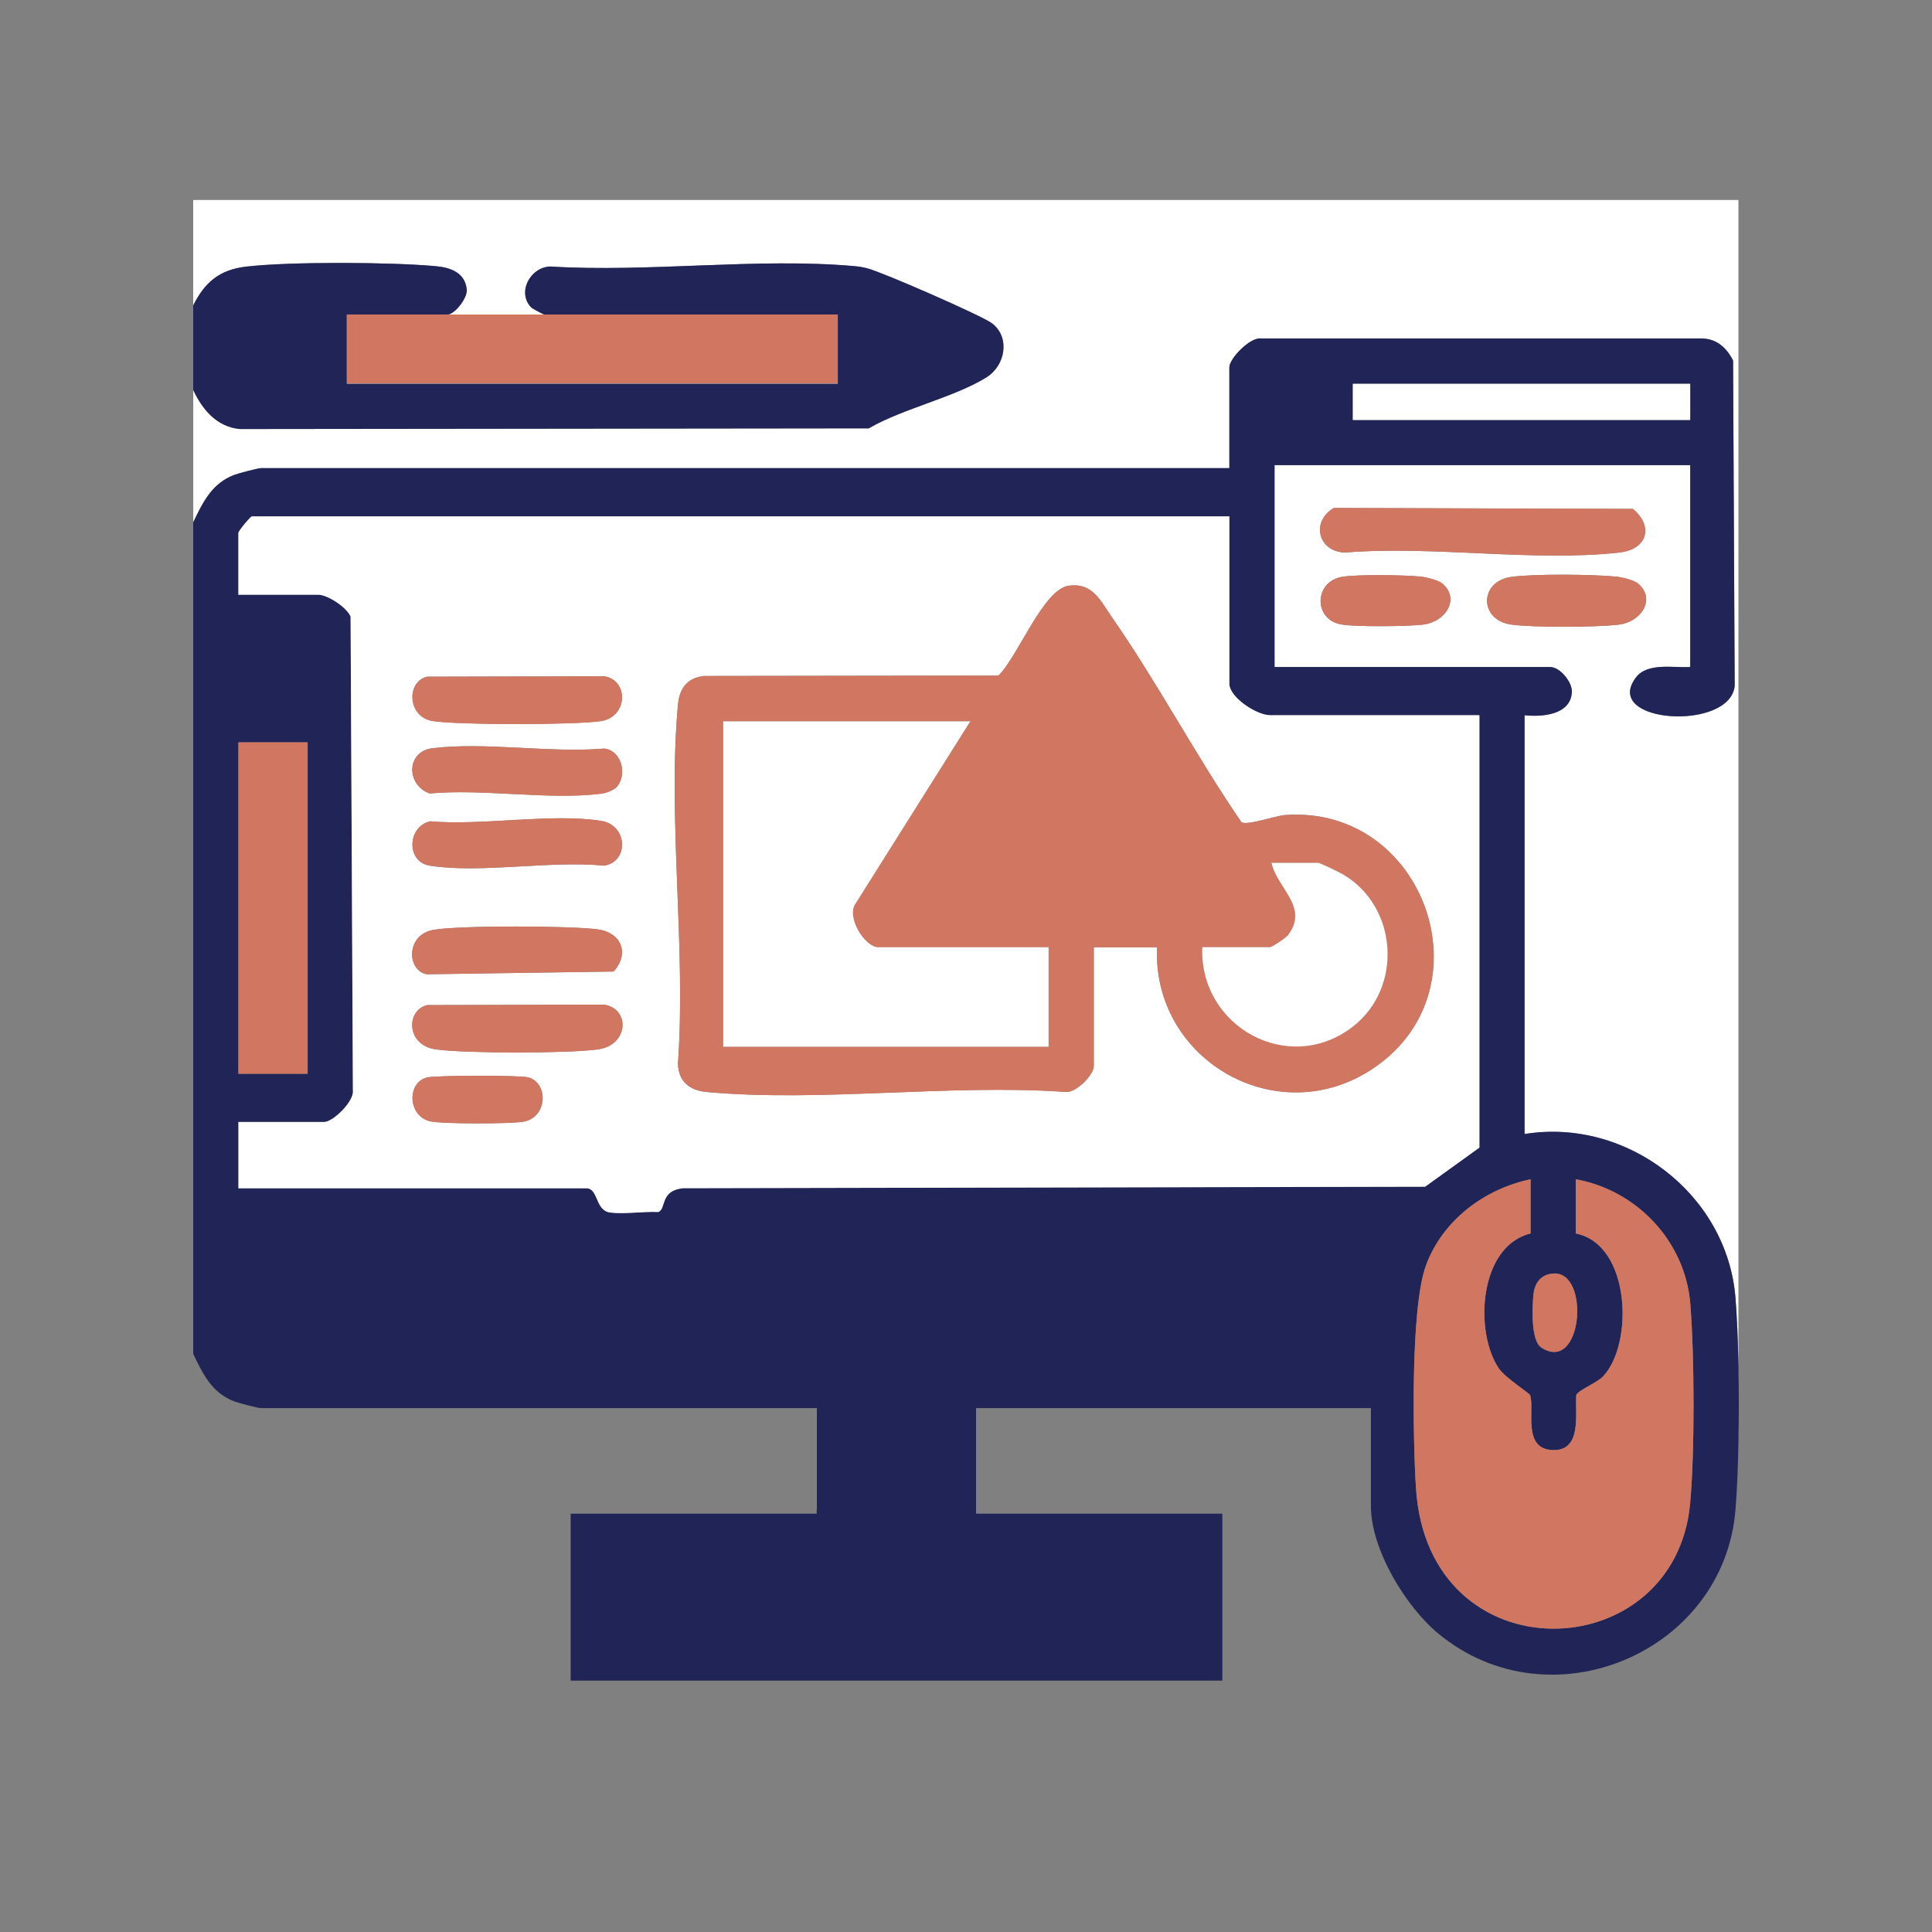
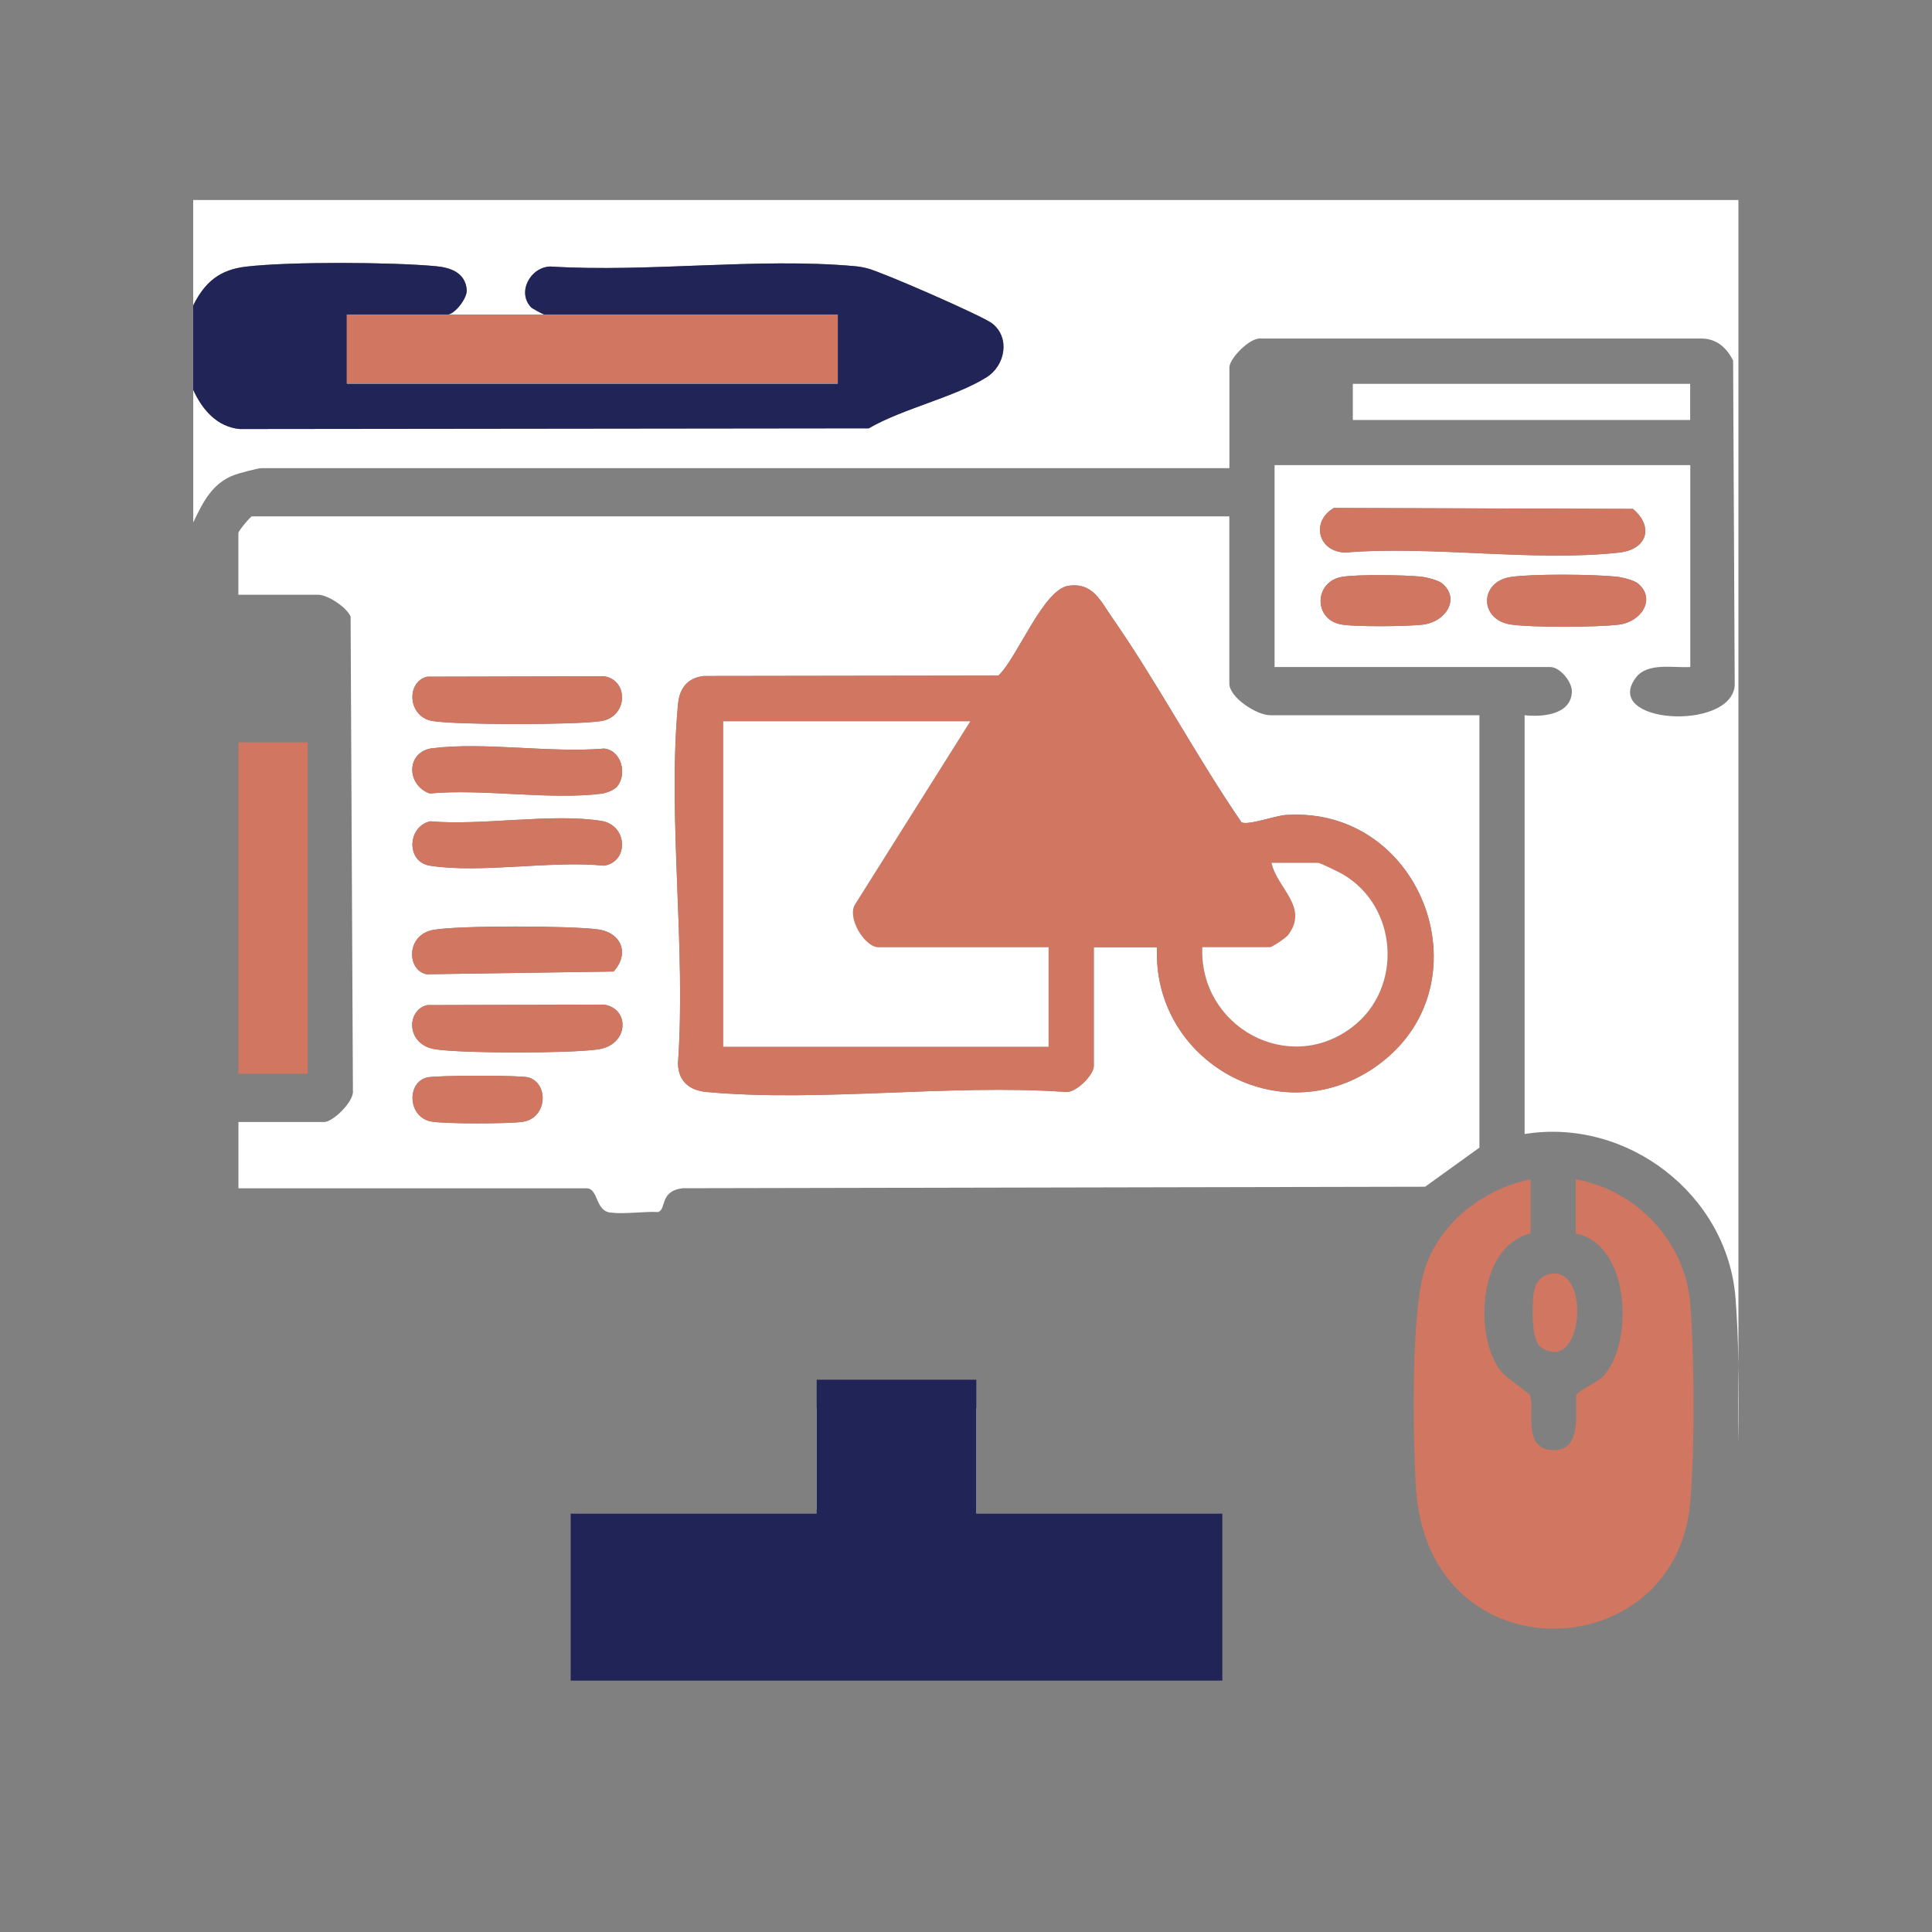
<svg xmlns="http://www.w3.org/2000/svg" id="Layer_1" version="1.1" viewBox="0 0 360 360">
  <rect x="0" y="0" width="360" height="360" fill="#808080" stroke="none" />
  <defs>
    <style>
      .st0 {
        fill: #fff;
      }

      .st1 {
        fill: #d17660;
      }

      .st2 {
        fill: #212456;
      }
    </style>
  </defs>
  <g>
    <g>
      <path class="st0" d="M323.92,254.22v14.68c.1-4.79.1-9.89,0-14.68ZM36,37.27v19.65c2.18-4.37,4.91-6.66,9.88-7.24,8.18-.95,27.01-.85,35.33-.08,2.72.24,5.47,1.19,5.76,4.37.15,1.62-2.3,4.63-3.55,4.63h-18.8v12.9h91.49v-12.9h-54.72c-.14,0-2.24-1.14-2.38-1.28-2.77-2.8-.22-7.56,3.55-7.66,18.25,1.14,38.67-1.68,56.67-.06.89.08,1.54.19,2.39.41,2.6.62,21.43,8.84,23.26,10.26,3.38,2.63,2.46,7.85-1.06,10.04-5.99,3.74-15.61,5.82-21.93,9.51l-117.18.13c-4.29-.38-7.05-3.67-8.7-7.31v24.7c1.8-3.76,3.51-7.31,7.7-8.86.77-.29,4.37-1.24,4.93-1.24h180.44v-18.8c0-1.61,3.82-5.62,5.89-5.36h81.98c2.9-.01,4.76,1.68,5.99,4.1l.3,60.63c-.87,8.53-24.87,6.99-18.4-1.57,2.15-2.85,6.99-1.76,10.12-1.95v-37.62h-77.46v37.62h51.36c1.8,0,4.14,2.76,4.04,4.69-.24,4.25-5.56,4.65-8.81,4.29v78.04c19.02-3.09,37.79,11.19,39.3,30.58.28,3.47.46,7.76.54,12.33V37.27H36ZM248.54,94.65l55.73.18c3.94,3.32,2.66,7.55-2.52,8.13-15.84,1.79-34.89-1.33-51.07,0-5.07-.1-6.48-5.76-2.14-8.31ZM265.22,116.39c-2.76.34-13.08.47-15.55-.08-4.98-1.11-4.75-8,.48-8.84,2.95-.46,11.43-.34,14.56-.03,1.05.1,3.28.65,4.04,1.29,3.39,2.87.6,7.13-3.53,7.65ZM281.59,116.38c-6-.84-6-8.03,0-8.88,4.17-.6,15.28-.49,19.6-.05,1.05.1,3.28.65,4.04,1.29,3.39,2.87.6,7.13-3.53,7.65-4.14.51-16.03.56-20.11-.01Z" />
-       <path class="st2" d="M323.92,254.22c-.09-4.57-.27-8.86-.54-12.33-1.52-19.39-20.29-33.67-39.3-30.58v-78.04c3.25.35,8.57-.04,8.81-4.29.1-1.92-2.24-4.69-4.04-4.69h-51.36v-37.62h77.46v37.62c-3.13.19-7.96-.9-10.12,1.95-6.47,8.56,17.52,10.1,18.4,1.57l-.3-60.63c-1.23-2.42-3.09-4.12-5.99-4.12h-81.98c-2.06-.25-5.89,3.76-5.89,5.37v18.8H48.63c-.56,0-4.15.95-4.93,1.24-4.19,1.56-5.9,5.1-7.7,8.86v154.94c1.8,3.77,3.51,7.31,7.7,8.88.77.29,4.37,1.23,4.93,1.23h206.82v18.25c0,8.1,6.52,18.82,12.65,23.84,20.83,17.11,53.18,3.49,55.29-23.26.28-3.47.46-7.75.54-12.32.1-4.79.1-9.89,0-14.68ZM252.08,71.51h62.87v6.74h-62.87v-6.74ZM285.72,241.31c.22-2.23,1.37-3.87,3.77-4.01,6.88-.38,5.38,18.73-2.28,13.81-1.99-1.28-1.71-7.48-1.49-9.8ZM44.42,138.32h12.9v61.76h-12.9v-61.76ZM127.2,221.4c-4.33.51-3,3.9-4.56,4.43-2.79-.13-6.26.44-8.94.1-2.84-.35-2.15-4.52-4.46-4.52H44.42v-12.35h15.99c1.61,0,5.62-3.84,5.34-5.89l-.43-88.28c-.7-1.73-4.29-4.08-6.04-4.08h-14.87v-11.51c0-.39,2.27-3.09,2.52-3.09h182.13v31.16c0,2.58,5.13,5.89,7.58,5.89h39v80.56l-10.12,7.29-138.34.28ZM314.93,280.07c-2.75,30.82-48.84,32.52-51.09-2.77-.58-9.18-1.03-33.56,1.84-41.43,3.06-8.45,10.9-14.33,19.53-16.13v10.1c-9.7,2.37-10.54,18.51-5.86,25.22,1.15,1.66,5.65,4.53,5.77,4.9.9,2.72-1.54,10.1,4.28,10.23,5.39.13,4.09-6.69,4.31-10.23.3-.89,3.84-2.29,4.96-3.46,5.77-5.99,5.23-24.63-5.05-26.67v-10.1c11.41,2.06,20.43,11.59,21.35,23.27.77,9.71.84,27.41-.03,37.06Z" />
      <path class="st2" d="M36,56.92c2.18-4.36,4.91-6.66,9.88-7.24,8.17-.95,27.01-.85,35.32-.08,2.73.25,5.48,1.19,5.77,4.37.15,1.63-2.31,4.63-3.54,4.63h-18.8v12.91h91.48v-12.91h-54.72c-.13,0-2.24-1.14-2.37-1.28-2.77-2.79-.22-7.56,3.54-7.66,18.24,1.14,38.67-1.69,56.66-.07.89.08,1.54.2,2.4.41,2.59.63,21.43,8.84,23.26,10.27,3.38,2.63,2.46,7.84-1.07,10.04-5.98,3.73-15.61,5.82-21.93,9.5l-117.18.13c-4.29-.38-7.05-3.67-8.7-7.3v-15.72Z" />
      <path class="st1" d="M248.55,94.65l55.72.17c3.94,3.32,2.66,7.55-2.52,8.13-15.84,1.78-34.89-1.33-51.07,0-5.07-.11-6.48-5.77-2.13-8.3Z" />
      <path class="st1" d="M305.24,108.74c3.38,2.87.59,7.13-3.54,7.64-4.14.52-16.03.57-20.1,0-6.01-.84-6.01-8.03,0-8.88,4.17-.59,15.28-.49,19.59-.05,1.05.11,3.28.65,4.05,1.29Z" />
      <path class="st1" d="M268.76,108.74c3.38,2.87.59,7.13-3.54,7.64-2.76.35-13.09.48-15.55-.07-4.98-1.12-4.75-8.01.47-8.83,2.96-.47,11.43-.35,14.56-.04,1.05.11,3.28.65,4.05,1.29Z" />
      <path class="st0" d="M236.65,133.27c-2.46,0-7.58-3.3-7.58-5.89v-31.16H46.94c-.25,0-2.52,2.7-2.52,3.09v11.51h14.87c1.75,0,5.34,2.34,6.04,4.08l.43,88.28c.28,2.05-3.74,5.89-5.34,5.89h-15.99v12.35h64.82c2.3,0,1.62,4.17,4.46,4.52,2.68.34,6.15-.23,8.94-.1,1.56-.53.23-3.93,4.56-4.43l138.34-.28,10.12-7.29v-80.56h-39ZM79.62,126.09l32.95-.08c4.65.72,4.42,7.57-.56,8.34-4.7.75-26.67.75-31.37,0-4.75-.75-4.99-7.36-1.03-8.27ZM80.6,139.42c9.72-1.22,21.97.92,31.97.06,3.25.34,4.34,4.81,2.39,7.1-.54.63-2.01,1.19-2.89,1.3-9.75,1.22-21.99-.95-32.01-.04-4.38-1.56-4.43-7.81.53-8.43ZM112.57,161.31c-9.89-1-22.97,1.49-32.48,0-4.43-.68-4.24-7.29.09-8.27,9.64.85,22.59-1.54,31.83-.08,4.99.79,5.2,7.62.56,8.34ZM80.75,173.27c4.74-.86,25.73-.79,30.68-.09,4.43.63,5.9,4.57,2.9,7.85l-34.82.51c-3.71-.7-3.94-7.34,1.24-8.27ZM97.43,209.03c-2.52.39-14.95.43-17.25-.09-4.23-.95-4.42-7.29-.56-8.18,1.72-.39,17.36-.43,18.84,0,3.81,1.1,3.56,7.55-1.04,8.27ZM111.43,195.54c-5.48.76-24.72.76-30.2,0-5.66-.8-5.55-7.36-1.61-8.26l32.95-.09c4.89.8,4.58,7.53-1.14,8.34ZM256.19,198.86c-17.78,12.28-41.46-1.1-40.6-22.36h-11.78v22.17c0,1.61-3.36,5.07-5.32,4.79-21.5-1.51-45.65,1.96-66.83.01-3.19-.29-5.27-1.99-5.33-5.33,1.53-21.51-1.95-45.66,0-66.86.27-2.96,1.68-4.95,4.79-5.32l54.92-.08c3.51-3.29,8.33-16.03,13.04-16.73,4.51-.67,5.96,2.77,8.1,5.85,8.51,12.22,15.69,25.88,24.14,38.2,1.09.68,6.26-1.2,8.21-1.34,25.82-1.82,38.05,32.23,16.66,46.99Z" />
      <path class="st1" d="M285.2,229.84c-9.7,2.37-10.53,18.51-5.86,25.23,1.15,1.66,5.65,4.53,5.77,4.9.9,2.73-1.54,10.1,4.29,10.24,5.4.12,4.08-6.69,4.31-10.24.29-.88,3.84-2.3,4.96-3.46,5.77-5.99,5.23-24.63-5.05-26.66v-10.11c11.41,2.07,20.42,11.58,21.35,23.28.77,9.71.83,27.41-.03,37.06-2.74,30.82-48.84,32.51-51.09-2.77-.58-9.18-1.03-33.56,1.83-41.44,3.06-8.44,10.9-14.33,19.52-16.13v10.11Z" />
      <rect class="st1" x="44.42" y="138.33" width="12.91" height="61.75" />
      <polygon class="st0" points="181.92 262.39 181.92 282.04 153.02 282.04 152.18 281.21 152.18 262.39 181.92 262.39" />
      <rect class="st0" x="252.08" y="71.52" width="62.86" height="6.74" />
      <path class="st1" d="M289.49,237.3c6.88-.38,5.39,18.73-2.27,13.81-1.98-1.27-1.71-7.48-1.49-9.8.21-2.23,1.37-3.88,3.77-4.01Z" />
      <path class="st1" d="M239.53,151.87c-1.95.14-7.12,2.03-8.21,1.34-8.45-12.32-15.63-25.98-24.14-38.2-2.14-3.08-3.6-6.52-8.1-5.85-4.71.7-9.54,13.44-13.04,16.73l-54.92.08c-3.1.37-4.52,2.36-4.79,5.32-1.95,21.2,1.53,45.34,0,66.86.06,3.34,2.14,5.04,5.33,5.33,21.18,1.95,45.33-1.52,66.83-.01,1.96.28,5.32-3.18,5.32-4.79v-22.17h11.78c-.86,21.26,22.82,34.65,40.6,22.36,21.39-14.76,9.16-48.81-16.66-46.99ZM195.4,195.03h-60.62v-60.63h46.02l-21.35,33.94c-1.84,2.51,1.67,8.17,4.24,8.17h31.71v18.53ZM252.04,191.33c-11.95,9.21-28.61-.05-28.02-14.83h12.64c.35,0,2.94-1.71,3.36-2.25,3.98-5.22-2.06-8.74-3.08-13.46h8.7c.34,0,3.94,1.76,4.6,2.14,10.24,5.99,11.26,21.12,1.81,28.4Z" />
      <path class="st1" d="M114.97,146.59c-.54.64-2.02,1.2-2.9,1.31-9.74,1.22-21.98-.95-32-.04-4.39-1.56-4.44-7.81.53-8.43,9.72-1.21,21.98.92,31.98.06,3.25.34,4.34,4.82,2.39,7.1Z" />
      <path class="st1" d="M80.75,173.27c4.74-.85,25.72-.78,30.69-.08,4.43.63,5.89,4.57,2.89,7.84l-34.82.51c-3.71-.69-3.94-7.34,1.24-8.27Z" />
      <path class="st1" d="M79.62,126.1l32.96-.08c4.64.73,4.42,7.57-.56,8.35-4.7.74-26.67.74-31.37,0-4.75-.75-4.99-7.36-1.03-8.27Z" />
      <path class="st1" d="M80.18,153.04c9.64.84,22.59-1.55,31.84-.09,4.98.79,5.2,7.63.56,8.35-9.9-1.01-22.98,1.49-32.48,0-4.43-.69-4.25-7.3.08-8.27Z" />
      <path class="st1" d="M79.62,187.29l32.96-.09c4.89.8,4.58,7.54-1.14,8.34-5.49.77-24.72.77-30.21,0-5.66-.8-5.55-7.35-1.61-8.25Z" />
      <path class="st1" d="M79.62,200.76c1.73-.4,17.37-.44,18.85,0,3.81,1.11,3.56,7.55-1.04,8.27-2.52.39-14.95.43-17.25-.08-4.22-.95-4.41-7.3-.56-8.18Z" />
      <path class="st0" d="M180.8,134.4l-21.36,33.94c-1.83,2.5,1.68,8.17,4.24,8.17h31.71v18.53h-60.62v-60.63h46.02Z" />
      <path class="st0" d="M224.02,176.5h12.63c.36,0,2.95-1.72,3.36-2.26,3.98-5.22-2.07-8.74-3.08-13.46h8.7c.34,0,3.95,1.76,4.6,2.14,10.25,5.99,11.26,21.13,1.81,28.41-11.95,9.21-28.6-.05-28.01-14.83Z" />
    </g>
    <rect class="st1" x="64.62" y="58.61" width="91.49" height="12.82" />
  </g>
  <rect class="st2" x="106.34" y="282.05" width="121.42" height="31.11" />
  <polygon class="st2" points="181.92 257.09 181.92 287.34 153.02 287.34 152.18 286.06 152.18 257.09 181.92 257.09" />
</svg>